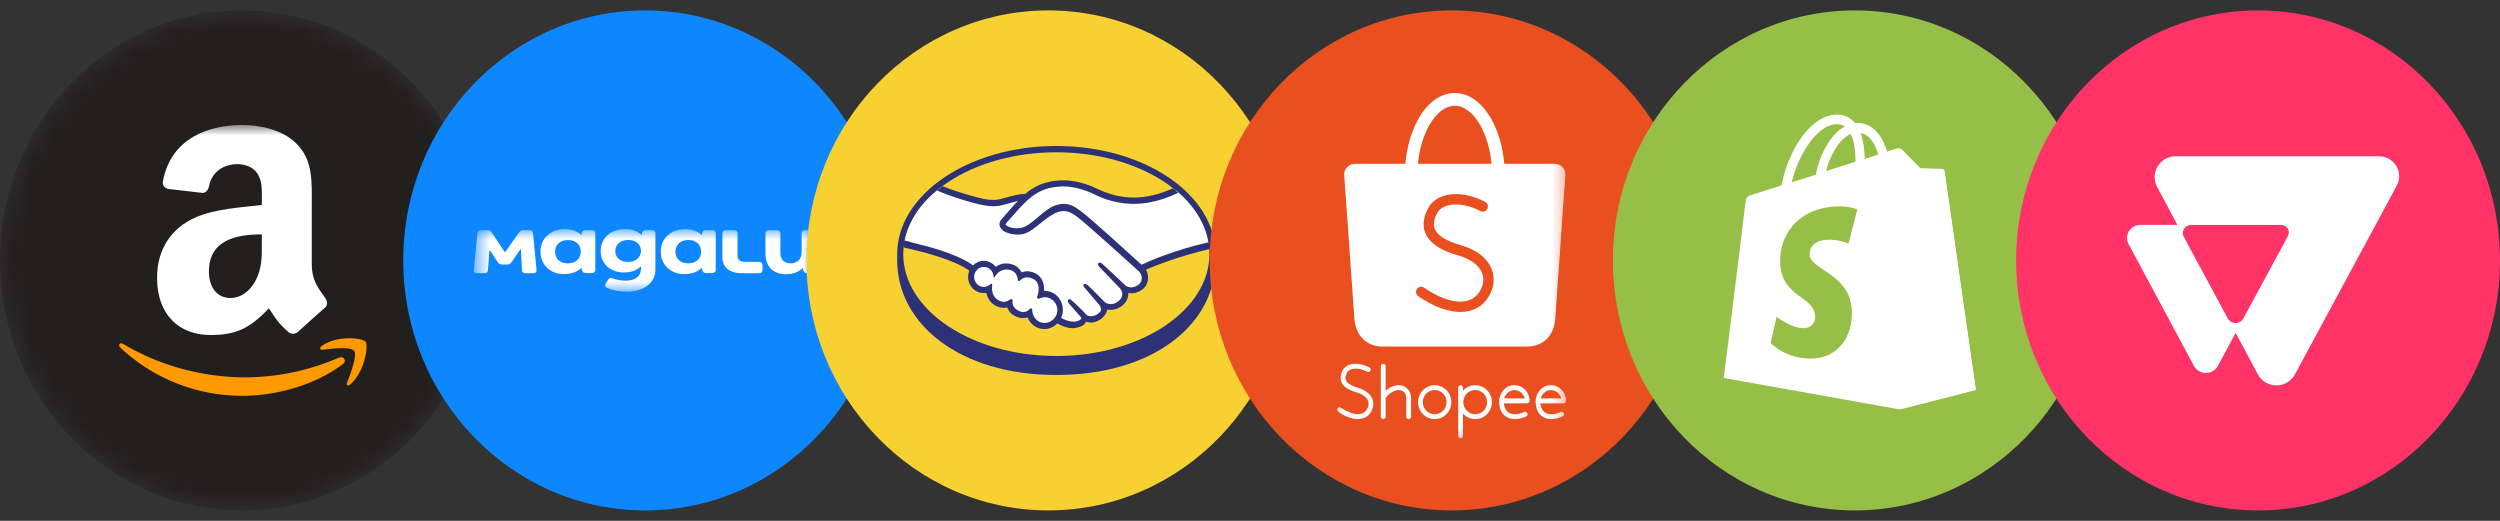
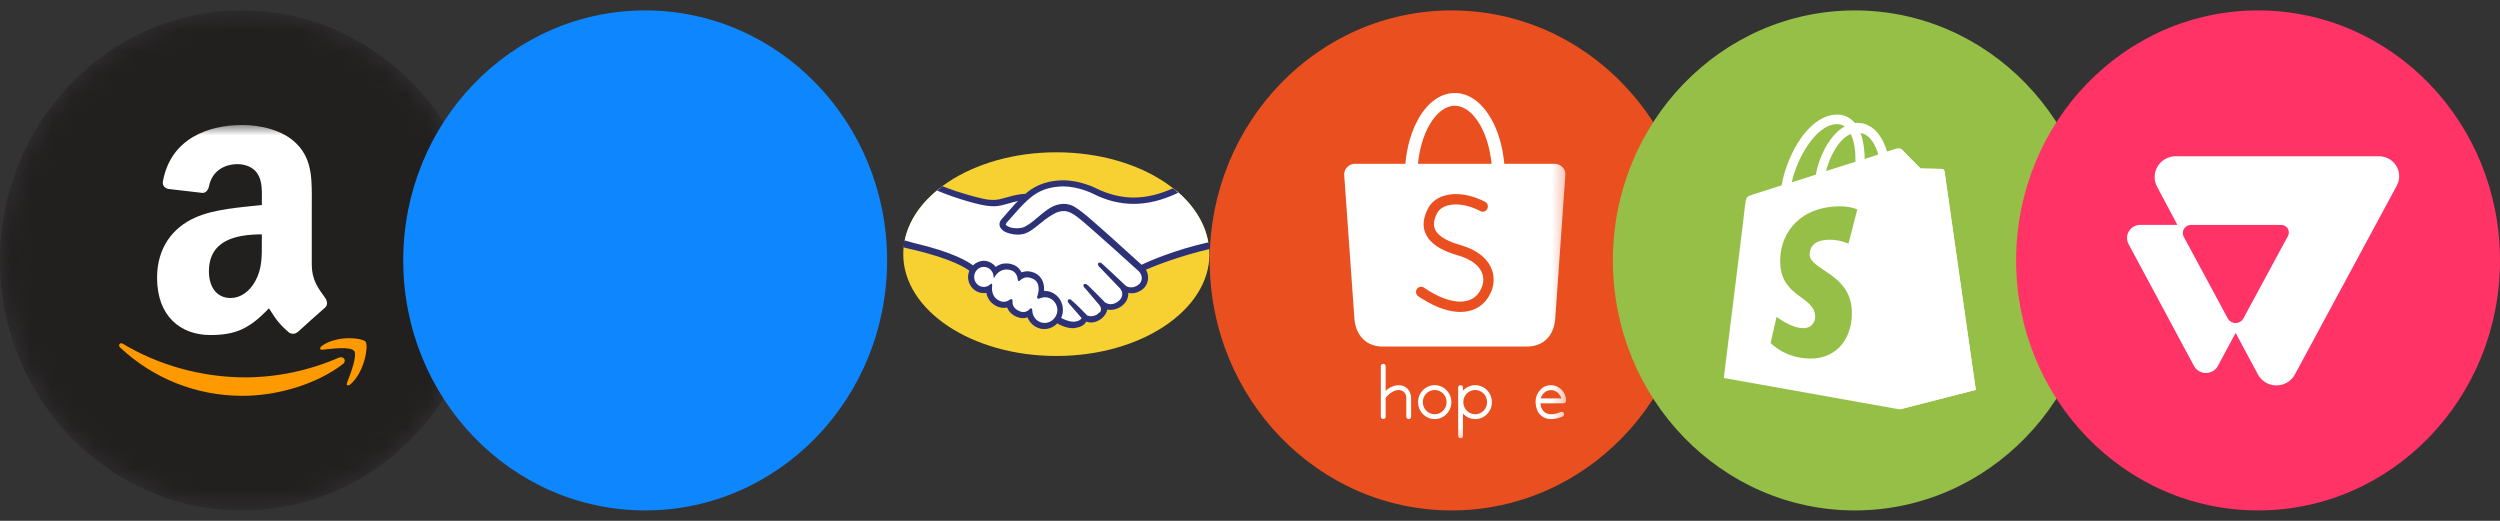
<svg xmlns="http://www.w3.org/2000/svg" width="120" height="25" viewBox="0 0 120 25" fill="none">
  <rect x="0" y="0" width="120" height="25" fill="#333333" stroke="none" />
  <g clip-path="url(#clip0_9409_6121)">
    <mask id="mask0_9409_6121" style="mask-type:luminance" maskUnits="userSpaceOnUse" x="0" y="0" width="24" height="25">
      <path d="M23.226 12.5C23.226 5.873 18.026 0.5 11.613 0.5C5.199 0.5 0 5.873 0 12.5C0 19.127 5.199 24.5 11.613 24.5C18.026 24.5 23.226 19.127 23.226 12.5Z" fill="white" />
    </mask>
    <g mask="url(#mask0_9409_6121)">
      <path d="M23.226 12.5C23.226 5.873 18.026 0.5 11.613 0.5C5.199 0.5 0 5.873 0 12.5C0 19.127 5.199 24.5 11.613 24.5C18.026 24.5 23.226 19.127 23.226 12.5Z" fill="#221F1F" />
      <mask id="mask1_9409_6121" style="mask-type:luminance" maskUnits="userSpaceOnUse" x="-154" y="6" width="366" height="161">
        <path d="M211.935 6H-153.387V167H211.935V6Z" fill="white" />
      </mask>
      <g mask="url(#mask1_9409_6121)">
        <path fill-rule="evenodd" clip-rule="evenodd" d="M16.453 17.48C15.152 18.472 13.267 19 11.644 19C9.364 19 7.319 18.13 5.769 16.683C5.651 16.569 5.756 16.414 5.902 16.503C7.575 17.509 9.647 18.114 11.78 18.114C13.321 18.107 14.845 17.785 16.265 17.167C16.485 17.07 16.669 17.316 16.453 17.48ZM16.994 16.841C16.829 16.622 15.895 16.737 15.477 16.788C15.349 16.804 15.33 16.689 15.444 16.607C16.192 16.067 17.408 16.222 17.55 16.404C17.692 16.585 17.513 17.85 16.815 18.453C16.708 18.546 16.605 18.496 16.658 18.373C16.815 17.969 17.166 17.061 17 16.841" fill="#FF9900" />
        <path fill-rule="evenodd" clip-rule="evenodd" d="M12.568 11.632C12.568 12.32 12.585 12.893 12.249 13.503C11.974 13.999 11.541 14.305 11.068 14.305C10.412 14.305 10.028 13.789 10.028 13.027C10.028 11.524 11.332 11.25 12.569 11.25L12.568 11.632ZM14.291 15.932C14.178 16.036 14.015 16.044 13.887 15.974C13.321 15.488 13.217 15.262 12.908 14.798C11.971 15.785 11.306 16.081 10.094 16.081C8.655 16.081 7.539 15.165 7.539 13.332C7.539 11.9 8.288 10.925 9.359 10.448C10.286 10.027 11.58 9.953 12.569 9.839V9.616C12.569 9.196 12.601 8.7 12.361 8.338C12.154 8.013 11.755 7.879 11.403 7.879C10.752 7.879 10.173 8.224 10.032 8.938C10.003 9.101 9.89 9.254 9.734 9.261L8.075 9.069C7.936 9.037 7.78 8.921 7.82 8.704C8.204 6.626 10.019 6 11.642 6C12.473 6 13.558 6.228 14.213 6.878C15.044 7.68 14.965 8.749 14.965 9.913V12.662C14.965 13.489 15.296 13.851 15.608 14.298C15.717 14.46 15.741 14.647 15.601 14.766C15.161 15.152 14.725 15.542 14.293 15.938L14.291 15.933" fill="white" />
      </g>
    </g>
    <path d="M42.581 12.5C42.581 5.873 37.381 0.5 30.968 0.5C24.554 0.5 19.355 5.873 19.355 12.5C19.355 19.127 24.554 24.5 30.968 24.5C37.381 24.5 42.581 19.127 42.581 12.5Z" fill="#0E87FE" />
    <mask id="mask2_9409_6121" style="mask-type:luminance" maskUnits="userSpaceOnUse" x="22" y="11" width="18" height="3">
-       <path d="M39.194 11H22.742V14H39.194V11Z" fill="white" />
-     </mask>
+       </mask>
    <g mask="url(#mask2_9409_6121)">
      <path d="M39.023 11.048H38.65C38.543 11.048 38.479 11.103 38.479 11.191V12.111C38.479 12.448 38.26 12.639 37.958 12.639C37.641 12.641 37.459 12.467 37.459 12.135V11.193C37.459 11.105 37.394 11.05 37.288 11.05H36.915C36.808 11.05 36.744 11.105 36.744 11.193V12.18C36.744 12.807 37.133 13.162 37.716 13.162C38.067 13.162 38.339 13.064 38.529 12.864L38.56 12.988C38.583 13.069 38.644 13.112 38.745 13.112H39.017C39.124 13.112 39.188 13.057 39.188 12.969V11.191C39.194 11.103 39.129 11.048 39.023 11.048ZM36.427 12.57H35.757C35.524 12.57 35.401 12.467 35.401 12.273V11.193C35.401 11.105 35.336 11.05 35.23 11.05H34.846C34.739 11.05 34.675 11.105 34.675 11.193V12.349C34.675 12.824 35.02 13.114 35.592 13.114H36.427C36.533 13.114 36.598 13.059 36.598 12.972V12.712C36.598 12.622 36.533 12.57 36.427 12.57ZM25.584 11.186C25.572 11.093 25.513 11.048 25.407 11.048H25.127C25.037 11.048 24.972 11.079 24.925 11.145L24.238 12.116L23.599 11.148C23.557 11.081 23.487 11.05 23.397 11.05H23.094C22.988 11.05 22.929 11.095 22.918 11.188L22.741 12.967C22.73 13.064 22.788 13.114 22.901 13.114H23.243C23.349 13.114 23.414 13.069 23.419 12.976L23.495 11.98L23.904 12.598C23.946 12.665 24.016 12.696 24.106 12.696H24.339C24.428 12.696 24.493 12.669 24.541 12.598L25.003 11.935L25.056 12.974C25.062 13.069 25.121 13.112 25.227 13.112H25.595C25.707 13.112 25.766 13.062 25.755 12.964L25.584 11.186ZM34.181 11.048H33.89C33.789 11.048 33.719 11.093 33.705 11.176L33.688 11.279C33.523 11.131 33.284 10.998 32.883 10.998C32.213 10.998 31.717 11.438 31.717 12.073C31.717 12.696 32.18 13.157 32.839 13.157C33.254 13.157 33.525 13.01 33.691 12.86L33.719 12.983C33.736 13.064 33.8 13.107 33.901 13.107H34.184C34.291 13.107 34.355 13.052 34.355 12.964V11.186C34.352 11.103 34.288 11.048 34.181 11.048ZM33.038 12.641C32.659 12.641 32.421 12.422 32.421 12.085C32.421 11.742 32.67 11.521 33.038 11.521C33.416 11.521 33.654 11.74 33.654 12.078C33.654 12.418 33.405 12.641 33.038 12.641ZM31.294 11.048H31.002C30.901 11.048 30.831 11.093 30.817 11.176L30.8 11.279C30.635 11.131 30.397 10.998 29.996 10.998C29.326 10.998 28.833 11.412 28.833 12.047C28.833 12.65 29.29 13.079 29.948 13.079C30.358 13.079 30.602 12.936 30.767 12.786V12.888C30.767 13.245 30.529 13.471 30.021 13.471C29.814 13.471 29.609 13.435 29.419 13.364C29.317 13.323 29.236 13.342 29.189 13.426L29.071 13.621C29.023 13.701 29.04 13.768 29.13 13.811C29.413 13.944 29.758 13.999 30.091 13.999C30.927 13.999 31.459 13.559 31.459 12.945V11.191C31.462 11.103 31.401 11.048 31.294 11.048ZM30.15 12.574C29.783 12.574 29.533 12.37 29.533 12.054C29.533 11.721 29.794 11.521 30.15 11.521C30.517 11.521 30.767 11.704 30.767 12.047C30.767 12.351 30.506 12.574 30.15 12.574ZM28.404 11.048H28.112C28.011 11.048 27.941 11.093 27.927 11.176L27.91 11.279C27.745 11.131 27.507 10.998 27.108 10.998C26.439 10.998 25.942 11.438 25.942 12.073C25.942 12.696 26.405 13.157 27.064 13.157C27.479 13.157 27.75 13.01 27.916 12.86L27.944 12.983C27.961 13.064 28.025 13.107 28.126 13.107H28.404C28.51 13.107 28.575 13.052 28.575 12.964V11.186C28.575 11.103 28.51 11.048 28.404 11.048ZM27.26 12.641C26.881 12.641 26.643 12.422 26.643 12.085C26.643 11.742 26.893 11.521 27.26 11.521C27.638 11.521 27.877 11.74 27.877 12.078C27.877 12.418 27.627 12.641 27.26 12.641Z" fill="white" />
    </g>
-     <path d="M61.935 12.5C61.935 5.873 56.736 0.5 50.323 0.5C43.909 0.5 38.71 5.873 38.71 12.5C38.71 19.127 43.909 24.5 50.323 24.5C56.736 24.5 61.935 19.127 61.935 12.5Z" fill="#F7D032" />
-     <path d="M58.346 12.199C58.346 9.331 54.923 7.007 50.705 7.007C46.487 7.007 43.065 9.341 43.065 12.199V12.503C43.065 15.539 46.054 17.999 50.705 17.999C55.386 17.999 58.346 15.539 58.346 12.503V12.199Z" fill="#2D3277" />
    <path d="M58.053 12.198C58.053 14.889 54.762 17.087 50.705 17.087C46.648 17.087 43.356 14.899 43.356 12.198C43.356 9.497 46.648 7.31 50.705 7.31C54.762 7.31 58.053 9.497 58.053 12.198Z" fill="#F7D032" />
    <path d="M48.264 10.651C48.264 10.662 48.184 10.735 48.234 10.798C48.355 10.955 48.707 11.039 49.069 10.955C49.281 10.902 49.563 10.672 49.824 10.452C50.116 10.212 50.398 9.971 50.69 9.877C50.992 9.772 51.194 9.814 51.324 9.856C51.465 9.898 51.636 9.992 51.898 10.201C52.401 10.599 54.425 12.431 54.767 12.745C55.049 12.609 56.297 12.054 57.999 11.667C57.848 10.725 57.304 9.866 56.469 9.154C55.301 9.667 53.881 9.929 52.492 9.217C52.482 9.217 51.727 8.84 50.992 8.861C49.885 8.893 49.412 9.385 48.908 9.908L48.264 10.651Z" fill="white" />
    <path d="M54.698 12.966C54.678 12.945 52.322 10.799 51.789 10.391C51.477 10.15 51.305 10.087 51.124 10.066C51.034 10.056 50.903 10.077 50.812 10.098C50.561 10.171 50.239 10.391 49.957 10.632C49.655 10.883 49.373 11.113 49.121 11.176C48.789 11.249 48.376 11.165 48.195 11.03C48.124 10.977 48.064 10.914 48.044 10.851C47.974 10.684 48.104 10.558 48.124 10.527L48.769 9.794C48.849 9.71 48.92 9.637 49 9.564C48.789 9.595 48.598 9.648 48.407 9.7C48.175 9.773 47.943 9.836 47.712 9.836C47.611 9.836 47.108 9.752 47.007 9.721C46.423 9.553 45.9 9.386 45.135 9.02C44.209 9.731 43.594 10.632 43.413 11.616C43.544 11.658 43.756 11.72 43.846 11.741C45.94 12.223 46.584 12.725 46.705 12.83C46.836 12.683 47.017 12.589 47.218 12.589C47.45 12.589 47.661 12.715 47.782 12.893C47.903 12.799 48.064 12.715 48.276 12.715C48.376 12.715 48.477 12.736 48.577 12.767C48.809 12.851 48.94 13.018 49 13.165C49.081 13.123 49.182 13.102 49.292 13.102C49.403 13.102 49.524 13.134 49.635 13.186C50.017 13.353 50.077 13.751 50.047 14.044H50.128C50.581 14.044 50.953 14.432 50.953 14.903C50.953 15.049 50.913 15.185 50.852 15.311C50.974 15.384 51.296 15.552 51.567 15.51C51.789 15.479 51.87 15.405 51.9 15.353C51.92 15.322 51.94 15.29 51.92 15.259L51.326 14.578C51.326 14.578 51.225 14.484 51.265 14.442C51.296 14.4 51.356 14.463 51.396 14.495C51.698 14.756 52.061 15.143 52.061 15.143C52.071 15.143 52.091 15.196 52.222 15.227C52.342 15.248 52.544 15.238 52.685 15.112C52.725 15.081 52.755 15.039 52.786 15.007L52.775 15.018C52.926 14.819 52.755 14.61 52.755 14.61L52.071 13.804C52.071 13.804 51.97 13.709 52.01 13.668C52.04 13.636 52.101 13.688 52.151 13.72C52.413 13.898 52.715 14.222 53.017 14.526C53.077 14.568 53.339 14.735 53.681 14.505C53.893 14.358 53.933 14.191 53.923 14.055C53.913 13.877 53.782 13.751 53.782 13.751L52.846 12.767C52.846 12.767 52.745 12.683 52.786 12.631C52.816 12.589 52.876 12.652 52.916 12.683C53.218 12.945 54.024 13.72 54.024 13.72C54.034 13.73 54.316 13.94 54.658 13.709C54.779 13.626 54.859 13.5 54.869 13.364C54.869 13.113 54.698 12.966 54.698 12.966Z" fill="white" />
    <path d="M50.142 14.212C50.002 14.212 49.84 14.296 49.82 14.285C49.81 14.275 49.83 14.212 49.84 14.181C49.851 14.149 50.042 13.542 49.579 13.333C49.216 13.175 49.005 13.354 48.925 13.437C48.904 13.458 48.894 13.458 48.894 13.427C48.884 13.322 48.844 13.029 48.532 12.924C48.089 12.788 47.807 13.102 47.736 13.217C47.706 12.956 47.495 12.757 47.233 12.757C46.951 12.757 46.72 12.998 46.72 13.291C46.72 13.584 46.951 13.825 47.233 13.825C47.374 13.825 47.495 13.772 47.586 13.678V13.699C47.565 13.825 47.525 14.306 48.008 14.505C48.2 14.578 48.371 14.526 48.502 14.421C48.542 14.39 48.552 14.4 48.542 14.442C48.522 14.568 48.542 14.829 48.904 14.976C49.176 15.091 49.337 14.976 49.438 14.871C49.488 14.829 49.498 14.84 49.498 14.903C49.508 15.269 49.8 15.552 50.142 15.552C50.495 15.552 50.786 15.248 50.786 14.882C50.786 14.505 50.495 14.212 50.142 14.212Z" fill="white" />
    <path d="M50.143 15.502C49.82 15.502 49.559 15.24 49.549 14.905C49.549 14.873 49.549 14.8 49.489 14.8C49.458 14.8 49.438 14.821 49.418 14.842C49.347 14.915 49.257 14.978 49.126 14.978C49.066 14.978 49.005 14.968 48.934 14.936C48.592 14.79 48.592 14.549 48.602 14.455C48.602 14.423 48.602 14.402 48.592 14.382L48.572 14.361H48.532C48.512 14.361 48.492 14.371 48.471 14.382C48.371 14.455 48.28 14.486 48.18 14.486C48.129 14.486 48.069 14.476 48.019 14.455C47.566 14.277 47.606 13.837 47.626 13.701C47.626 13.67 47.626 13.649 47.606 13.638L47.576 13.607L47.545 13.638C47.455 13.722 47.344 13.774 47.223 13.774C46.962 13.774 46.76 13.555 46.76 13.293C46.76 13.021 46.972 12.811 47.223 12.811C47.455 12.811 47.656 12.989 47.686 13.23L47.706 13.356L47.777 13.24C47.787 13.23 47.968 12.926 48.321 12.937C48.391 12.937 48.452 12.947 48.522 12.968C48.794 13.052 48.844 13.314 48.854 13.429C48.864 13.492 48.904 13.492 48.915 13.492C48.934 13.492 48.955 13.471 48.965 13.46C49.015 13.408 49.126 13.314 49.307 13.314C49.388 13.314 49.478 13.335 49.569 13.377C50.012 13.575 49.81 14.151 49.81 14.162C49.77 14.256 49.77 14.298 49.81 14.329L49.831 14.34H49.841C49.861 14.34 49.881 14.329 49.921 14.319C49.981 14.298 50.072 14.266 50.153 14.266C50.485 14.266 50.757 14.549 50.757 14.894C50.746 15.219 50.475 15.502 50.143 15.502ZM54.794 12.707C54.069 12.047 52.398 10.529 51.945 10.184C51.683 9.985 51.511 9.87 51.351 9.828C51.28 9.807 51.18 9.786 51.059 9.786C50.948 9.786 50.817 9.807 50.686 9.849C50.394 9.943 50.102 10.184 49.82 10.424L49.81 10.435C49.549 10.655 49.277 10.875 49.066 10.927C48.975 10.948 48.884 10.958 48.794 10.958C48.562 10.958 48.361 10.885 48.28 10.791C48.27 10.77 48.28 10.749 48.31 10.707V10.697L48.945 9.985C49.448 9.461 49.911 8.98 50.998 8.948H51.048C51.723 8.948 52.398 9.262 52.478 9.304C53.112 9.629 53.767 9.786 54.421 9.786C55.106 9.786 55.81 9.608 56.555 9.252C56.475 9.179 56.384 9.105 56.294 9.043C55.639 9.336 55.015 9.482 54.421 9.482C53.807 9.482 53.193 9.325 52.599 9.032C52.569 9.011 51.824 8.655 51.048 8.655H50.989C50.072 8.676 49.559 9.011 49.217 9.304C48.884 9.315 48.592 9.399 48.331 9.472C48.099 9.535 47.898 9.597 47.706 9.597C47.626 9.597 47.485 9.587 47.475 9.587C47.254 9.577 46.126 9.294 45.24 8.938C45.15 9.001 45.059 9.074 44.978 9.147C45.915 9.545 47.052 9.849 47.404 9.88C47.505 9.891 47.606 9.901 47.717 9.901C47.958 9.901 48.19 9.828 48.421 9.765C48.552 9.723 48.703 9.681 48.864 9.65C48.824 9.692 48.783 9.734 48.733 9.775L48.089 10.508C48.039 10.56 47.928 10.707 47.998 10.885C48.029 10.958 48.089 11.021 48.17 11.084C48.321 11.189 48.602 11.262 48.854 11.262C48.955 11.262 49.045 11.251 49.126 11.23C49.398 11.168 49.68 10.927 49.981 10.686C50.223 10.487 50.566 10.236 50.827 10.163C50.898 10.142 50.989 10.131 51.059 10.131H51.119C51.29 10.152 51.461 10.215 51.754 10.445C52.287 10.864 54.643 13 54.663 13.021C54.663 13.021 54.813 13.157 54.804 13.377C54.794 13.502 54.733 13.617 54.612 13.691C54.511 13.753 54.411 13.795 54.3 13.795C54.139 13.795 54.038 13.722 54.029 13.711C54.019 13.701 53.213 12.937 52.921 12.675C52.871 12.633 52.831 12.602 52.78 12.602C52.76 12.602 52.73 12.612 52.72 12.633C52.669 12.696 52.73 12.78 52.79 12.832L53.736 13.816C53.736 13.816 53.857 13.931 53.867 14.078C53.877 14.245 53.797 14.382 53.646 14.486C53.535 14.559 53.424 14.601 53.313 14.601C53.173 14.601 53.072 14.528 53.042 14.518L52.911 14.382C52.659 14.13 52.408 13.868 52.227 13.701C52.176 13.659 52.136 13.628 52.085 13.628C52.066 13.628 52.045 13.638 52.025 13.649C52.005 13.67 51.985 13.722 52.045 13.795C52.066 13.827 52.096 13.848 52.096 13.848L52.78 14.654C52.79 14.664 52.921 14.832 52.8 14.999H52.76L52.699 15.062C52.579 15.167 52.428 15.177 52.367 15.177C52.337 15.177 52.307 15.177 52.277 15.167C52.206 15.156 52.166 15.135 52.146 15.104L52.136 15.093C52.096 15.051 51.754 14.685 51.461 14.434C51.421 14.402 51.381 14.361 51.331 14.361C51.31 14.361 51.29 14.371 51.27 14.392C51.21 14.455 51.301 14.549 51.331 14.591L51.915 15.261C51.915 15.271 51.904 15.282 51.894 15.303C51.874 15.334 51.804 15.407 51.592 15.439H51.511C51.29 15.439 51.059 15.324 50.938 15.261C50.989 15.135 51.019 15.01 51.019 14.873C51.019 14.371 50.626 13.963 50.143 13.963H50.113C50.133 13.732 50.092 13.303 49.669 13.104C49.549 13.052 49.428 13.021 49.307 13.021C49.217 13.021 49.126 13.041 49.035 13.073C48.945 12.895 48.804 12.759 48.602 12.696C48.492 12.654 48.391 12.644 48.29 12.644C48.109 12.644 47.948 12.696 47.797 12.811C47.656 12.633 47.445 12.518 47.223 12.518C47.032 12.518 46.841 12.602 46.7 12.738C46.519 12.591 45.794 12.11 43.851 11.66C43.76 11.639 43.539 11.576 43.408 11.534C43.388 11.639 43.368 11.754 43.358 11.869C43.358 11.869 43.71 11.963 43.781 11.974C45.764 12.434 46.418 12.905 46.529 13C46.488 13.094 46.468 13.198 46.468 13.293C46.468 13.722 46.8 14.067 47.213 14.067C47.264 14.067 47.304 14.067 47.344 14.057C47.404 14.371 47.606 14.612 47.908 14.727C47.998 14.758 48.089 14.779 48.17 14.779C48.23 14.779 48.28 14.769 48.341 14.758C48.401 14.905 48.522 15.093 48.804 15.209C48.904 15.25 48.995 15.271 49.096 15.271C49.176 15.271 49.246 15.261 49.317 15.229C49.448 15.564 49.77 15.795 50.122 15.795C50.354 15.795 50.585 15.7 50.746 15.523C50.888 15.606 51.19 15.753 51.492 15.753C51.532 15.753 51.572 15.753 51.602 15.742C51.904 15.7 52.045 15.585 52.106 15.491C52.116 15.47 52.126 15.46 52.136 15.439C52.206 15.46 52.287 15.481 52.378 15.481C52.538 15.481 52.699 15.418 52.861 15.303C53.011 15.188 53.122 15.02 53.143 14.873V14.863C53.203 14.863 53.263 14.873 53.313 14.873C53.485 14.873 53.646 14.821 53.807 14.716C54.109 14.507 54.169 14.235 54.159 14.057C54.21 14.067 54.27 14.078 54.32 14.078C54.481 14.078 54.633 14.025 54.783 13.931C54.975 13.806 55.085 13.617 55.106 13.387C55.115 13.23 55.085 13.083 55.005 12.947C55.519 12.717 56.686 12.277 58.055 11.953C58.045 11.838 58.035 11.733 58.015 11.628C56.344 12.005 55.106 12.56 54.794 12.707Z" fill="#2D3277" />
    <path d="M81.29 12.5C81.29 5.873 76.091 0.5 69.677 0.5C63.264 0.5 58.065 5.873 58.065 12.5C58.065 19.127 63.264 24.5 69.677 24.5C76.091 24.5 81.29 19.127 81.29 12.5Z" fill="#EA501F" />
    <mask id="mask3_9409_6121" style="mask-type:luminance" maskUnits="userSpaceOnUse" x="63" y="4" width="13" height="18">
      <path d="M75.484 4H63.871V21.5H75.484V4Z" fill="white" />
    </mask>
    <g mask="url(#mask3_9409_6121)">
-       <path d="M64.23 19.76C64.178 19.724 64.163 19.652 64.198 19.597C64.233 19.544 64.304 19.528 64.359 19.564C64.391 19.587 64.426 19.61 64.465 19.633C64.727 19.796 64.975 19.878 65.176 19.878C65.359 19.878 65.51 19.806 65.603 19.665C65.609 19.655 65.616 19.649 65.616 19.642C65.642 19.597 65.664 19.551 65.677 19.505C65.703 19.41 65.699 19.312 65.661 19.224C65.622 19.129 65.542 19.041 65.42 18.966C65.34 18.917 65.237 18.871 65.115 18.835C64.804 18.747 64.577 18.619 64.451 18.452C64.317 18.266 64.307 18.044 64.451 17.772C64.548 17.593 64.743 17.482 64.993 17.462C65.209 17.445 65.469 17.498 65.731 17.635C65.789 17.665 65.812 17.736 65.783 17.792C65.754 17.851 65.683 17.874 65.629 17.844C65.404 17.727 65.189 17.684 65.013 17.697C64.843 17.71 64.711 17.779 64.657 17.887C64.56 18.067 64.56 18.207 64.641 18.315C64.731 18.439 64.92 18.537 65.18 18.613C65.321 18.652 65.439 18.707 65.539 18.77C65.703 18.871 65.812 18.998 65.869 19.136C65.93 19.276 65.937 19.43 65.895 19.574C65.876 19.639 65.847 19.708 65.808 19.77C65.799 19.783 65.792 19.796 65.789 19.803C65.651 20.012 65.433 20.116 65.17 20.116C64.926 20.116 64.641 20.025 64.339 19.839C64.31 19.812 64.272 19.79 64.23 19.76Z" fill="white" />
      <path d="M66.28 17.573C66.28 17.511 66.331 17.462 66.396 17.462C66.46 17.462 66.511 17.511 66.511 17.573V20.002C66.511 20.064 66.46 20.113 66.396 20.113C66.331 20.113 66.28 20.064 66.28 20.002V17.573Z" fill="white" />
      <path d="M66.517 19.087C66.475 19.136 66.405 19.145 66.354 19.103C66.306 19.061 66.296 18.989 66.338 18.936C66.514 18.717 66.713 18.583 66.909 18.524C67.05 18.482 67.188 18.479 67.307 18.511C67.431 18.547 67.541 18.619 67.618 18.73C67.691 18.835 67.733 18.969 67.733 19.129V19.999C67.733 20.064 67.682 20.116 67.618 20.116C67.553 20.116 67.502 20.064 67.502 19.999V19.129C67.502 19.018 67.477 18.93 67.431 18.864C67.386 18.802 67.326 18.76 67.249 18.737C67.169 18.714 67.075 18.717 66.976 18.747C66.822 18.796 66.662 18.907 66.517 19.087Z" fill="white" />
      <path d="M68.866 18.488C69.087 18.488 69.286 18.58 69.43 18.727C69.575 18.874 69.665 19.077 69.665 19.302C69.665 19.528 69.575 19.731 69.43 19.878C69.286 20.025 69.087 20.116 68.866 20.116C68.644 20.116 68.445 20.025 68.301 19.878C68.157 19.731 68.067 19.528 68.067 19.302C68.067 19.077 68.157 18.874 68.301 18.727C68.445 18.58 68.647 18.488 68.866 18.488ZM69.27 18.89C69.167 18.786 69.023 18.72 68.866 18.72C68.709 18.72 68.567 18.786 68.461 18.89C68.359 18.995 68.295 19.142 68.295 19.302C68.295 19.462 68.359 19.61 68.461 19.714C68.564 19.819 68.709 19.884 68.866 19.884C69.023 19.884 69.164 19.819 69.27 19.714C69.372 19.61 69.437 19.462 69.437 19.302C69.437 19.142 69.372 18.995 69.27 18.89Z" fill="white" />
      <path d="M69.992 18.606C69.992 18.541 70.043 18.488 70.107 18.488C70.171 18.488 70.222 18.541 70.222 18.606V18.753C70.232 18.743 70.239 18.733 70.248 18.727C70.393 18.58 70.592 18.488 70.813 18.488C71.034 18.488 71.233 18.58 71.377 18.727C71.522 18.874 71.612 19.077 71.612 19.302C71.612 19.528 71.522 19.731 71.377 19.878C71.233 20.025 71.034 20.116 70.813 20.116C70.592 20.116 70.393 20.025 70.248 19.878C70.239 19.868 70.232 19.858 70.222 19.852V20.921C70.222 20.986 70.171 21.038 70.107 21.038C70.043 21.038 69.992 20.986 69.992 20.921V18.606ZM71.214 18.89C71.111 18.786 70.967 18.72 70.809 18.72C70.653 18.72 70.511 18.786 70.405 18.89C70.303 18.995 70.239 19.142 70.239 19.302C70.239 19.462 70.303 19.61 70.405 19.714C70.508 19.819 70.653 19.884 70.809 19.884C70.967 19.884 71.108 19.819 71.214 19.714C71.317 19.61 71.38 19.462 71.38 19.302C71.38 19.142 71.317 18.995 71.214 18.89Z" fill="white" />
-       <path d="M72.696 18.488C72.892 18.488 73.071 18.567 73.203 18.704C73.312 18.815 73.357 18.926 73.395 19.044C73.495 19.374 73.305 19.361 73.248 19.361H72.186C72.195 19.44 72.215 19.512 72.237 19.577C72.279 19.678 72.34 19.753 72.417 19.806C72.497 19.858 72.6 19.884 72.718 19.884C72.847 19.884 72.998 19.848 73.165 19.776C73.222 19.75 73.289 19.78 73.315 19.838C73.341 19.897 73.312 19.966 73.254 19.992C73.061 20.074 72.882 20.113 72.722 20.116C72.558 20.12 72.414 20.08 72.295 20.002C72.177 19.924 72.073 19.816 72.025 19.665C71.917 19.335 71.913 19.008 72.189 18.704C72.317 18.564 72.5 18.488 72.696 18.488ZM73.043 18.871C72.949 18.779 72.827 18.724 72.696 18.724C72.564 18.724 72.443 18.779 72.35 18.871C72.282 18.939 72.228 19.024 72.199 19.122H73.197C73.161 19.024 73.11 18.939 73.043 18.871Z" fill="white" />
      <path d="M74.448 18.488C74.643 18.488 74.823 18.567 74.954 18.704C75.064 18.815 75.108 18.926 75.147 19.044C75.246 19.374 75.057 19.361 74.999 19.361H73.937C73.947 19.44 73.966 19.512 73.989 19.577C74.031 19.678 74.092 19.753 74.169 19.806C74.249 19.858 74.352 19.884 74.47 19.884C74.598 19.884 74.749 19.848 74.916 19.776C74.974 19.75 75.041 19.78 75.067 19.838C75.092 19.897 75.064 19.966 75.006 19.992C74.813 20.074 74.634 20.113 74.474 20.116C74.31 20.12 74.165 20.08 74.047 20.002C73.928 19.924 73.825 19.816 73.777 19.665C73.668 19.335 73.665 19.008 73.941 18.704C74.069 18.564 74.252 18.488 74.448 18.488ZM74.794 18.871C74.701 18.779 74.579 18.724 74.448 18.724C74.316 18.724 74.194 18.779 74.101 18.871C74.034 18.939 73.979 19.024 73.95 19.122H74.948C74.913 19.024 74.862 18.939 74.794 18.871Z" fill="white" />
      <path d="M65.042 7.861H67.457C67.531 7.027 67.759 6.278 68.086 5.7C68.519 4.935 69.135 4.464 69.831 4.464C70.527 4.464 71.14 4.938 71.576 5.7C71.903 6.275 72.131 7.027 72.205 7.861H74.618C74.903 7.861 75.159 8.099 75.137 8.39L74.653 15.278C74.592 16.141 74.059 16.635 73.286 16.635H66.376C65.516 16.635 65.061 16.024 65.01 15.278L64.522 8.393C64.503 8.102 64.756 7.861 65.042 7.861ZM68.061 7.861H71.596C71.525 7.138 71.329 6.497 71.05 6.007C70.73 5.435 70.293 5.078 69.831 5.078C69.366 5.078 68.933 5.435 68.606 6.01C68.327 6.497 68.134 7.141 68.061 7.861Z" fill="white" />
      <path d="M68.077 14.219C67.964 14.141 67.935 13.987 68.012 13.873C68.089 13.758 68.24 13.729 68.352 13.807C68.423 13.856 68.497 13.905 68.577 13.954C69.142 14.304 69.661 14.477 70.094 14.477C70.486 14.477 70.803 14.327 71.005 14.023C71.018 14 71.031 13.987 71.034 13.977C71.092 13.883 71.134 13.781 71.163 13.683C71.22 13.48 71.211 13.271 71.13 13.082C71.044 12.882 70.877 12.689 70.617 12.529C70.444 12.421 70.229 12.326 69.969 12.255C69.309 12.065 68.821 11.797 68.558 11.437C68.269 11.042 68.246 10.564 68.555 9.986C68.76 9.603 69.18 9.364 69.713 9.322C70.171 9.286 70.723 9.397 71.285 9.688C71.406 9.75 71.454 9.901 71.39 10.025C71.326 10.149 71.182 10.198 71.06 10.133C70.582 9.884 70.126 9.789 69.748 9.819C69.385 9.848 69.11 9.992 68.988 10.221C68.782 10.604 68.785 10.904 68.952 11.133C69.144 11.398 69.546 11.604 70.104 11.764C70.406 11.852 70.662 11.963 70.874 12.094C71.224 12.31 71.458 12.581 71.583 12.876C71.711 13.18 71.727 13.5 71.64 13.814C71.602 13.954 71.541 14.095 71.458 14.232C71.439 14.262 71.425 14.285 71.416 14.301C71.118 14.749 70.659 14.971 70.101 14.974C69.578 14.974 68.968 14.778 68.327 14.379C68.246 14.334 68.163 14.281 68.077 14.219Z" fill="#EA501F" />
    </g>
    <path d="M100.645 12.5C100.645 5.873 95.446 0.5 89.032 0.5C82.619 0.5 77.419 5.873 77.419 12.5C77.419 19.127 82.619 24.5 89.032 24.5C95.446 24.5 100.645 19.127 100.645 12.5Z" fill="#95BF47" />
    <path d="M93.331 8.221C93.32 8.149 93.261 8.109 93.212 8.109C93.163 8.109 92.187 8.088 92.187 8.088C92.187 8.088 91.368 7.273 91.29 7.181C91.211 7.1 91.053 7.12 90.994 7.141C90.994 7.141 90.836 7.192 90.58 7.273C90.54 7.131 90.471 6.957 90.383 6.774C90.097 6.203 89.663 5.898 89.15 5.898C89.111 5.898 89.081 5.898 89.042 5.908C89.022 5.888 89.012 5.867 88.993 5.857C88.766 5.613 88.48 5.49 88.135 5.501C87.474 5.521 86.814 6.02 86.271 6.896C85.897 7.518 85.611 8.292 85.522 8.893C84.763 9.137 84.231 9.311 84.211 9.311C83.826 9.433 83.817 9.443 83.767 9.82C83.747 10.105 82.742 18.143 82.742 18.143L91.181 19.651L94.839 18.714C94.829 18.714 93.34 8.292 93.331 8.221ZM90.156 7.416C89.958 7.477 89.742 7.548 89.505 7.63C89.505 7.283 89.456 6.794 89.308 6.387C89.811 6.468 90.057 7.059 90.156 7.416ZM89.061 7.762C88.618 7.905 88.135 8.058 87.652 8.21C87.79 7.67 88.046 7.141 88.362 6.784C88.48 6.652 88.648 6.509 88.835 6.428C89.032 6.825 89.072 7.385 89.061 7.762ZM88.154 5.959C88.312 5.959 88.441 5.99 88.549 6.071C88.371 6.163 88.194 6.305 88.036 6.489C87.612 6.957 87.287 7.681 87.159 8.384C86.755 8.516 86.36 8.638 86.005 8.75C86.242 7.64 87.139 5.99 88.154 5.959Z" fill="white" />
    <path d="M93.212 8.109C93.163 8.109 92.187 8.089 92.187 8.089C92.187 8.089 91.368 7.274 91.29 7.182C91.26 7.151 91.22 7.131 91.181 7.131V19.651L94.839 18.714C94.839 18.714 93.35 8.292 93.34 8.221C93.32 8.15 93.261 8.109 93.212 8.109Z" fill="white" />
    <path d="M89.15 10.055L88.726 11.695C88.726 11.695 88.253 11.471 87.691 11.511C86.863 11.562 86.863 12.102 86.863 12.235C86.912 12.968 88.775 13.131 88.884 14.853C88.963 16.208 88.194 17.135 87.07 17.206C85.729 17.277 84.99 16.462 84.99 16.462L85.275 15.209C85.275 15.209 86.025 15.79 86.616 15.749C87.001 15.729 87.149 15.393 87.129 15.169C87.07 14.211 85.552 14.272 85.453 12.693C85.374 11.369 86.212 10.034 88.066 9.912C88.785 9.861 89.15 10.055 89.15 10.055Z" fill="#95BF47" />
    <path d="M120 12.5C120 5.873 114.801 0.5 108.387 0.5C101.973 0.5 96.774 5.873 96.774 12.5C96.774 19.127 101.973 24.5 108.387 24.5C114.801 24.5 120 19.127 120 12.5Z" fill="#FF3366" />
    <path d="M114.18 7.5H104.427C104.073 7.503 103.748 7.687 103.567 7.986C103.385 8.284 103.375 8.654 103.539 8.962L104.515 10.794H102.746C102.52 10.79 102.309 10.904 102.191 11.094C102.073 11.284 102.065 11.521 102.172 11.718L105.31 17.563C105.422 17.773 105.643 17.904 105.884 17.904C106.125 17.904 106.347 17.773 106.459 17.563L107.311 15.979L108.381 17.974C108.555 18.297 108.897 18.5 109.268 18.5C109.64 18.5 109.981 18.297 110.155 17.974L115.046 8.91C115.208 8.612 115.199 8.251 115.021 7.962C114.843 7.672 114.523 7.497 114.18 7.5ZM109.822 11.329L107.682 15.284C107.608 15.421 107.465 15.506 107.308 15.506C107.151 15.506 107.007 15.421 106.933 15.284L104.821 11.367C104.756 11.247 104.759 11.102 104.831 10.985C104.902 10.867 105.031 10.796 105.169 10.796H109.492C109.622 10.794 109.744 10.86 109.812 10.97C109.879 11.079 109.883 11.216 109.822 11.329Z" fill="white" />
  </g>
  <defs>
    <clipPath id="clip0_9409_6121">
      <rect width="120" height="24" fill="white" transform="translate(0 0.5)" />
    </clipPath>
  </defs>
</svg>